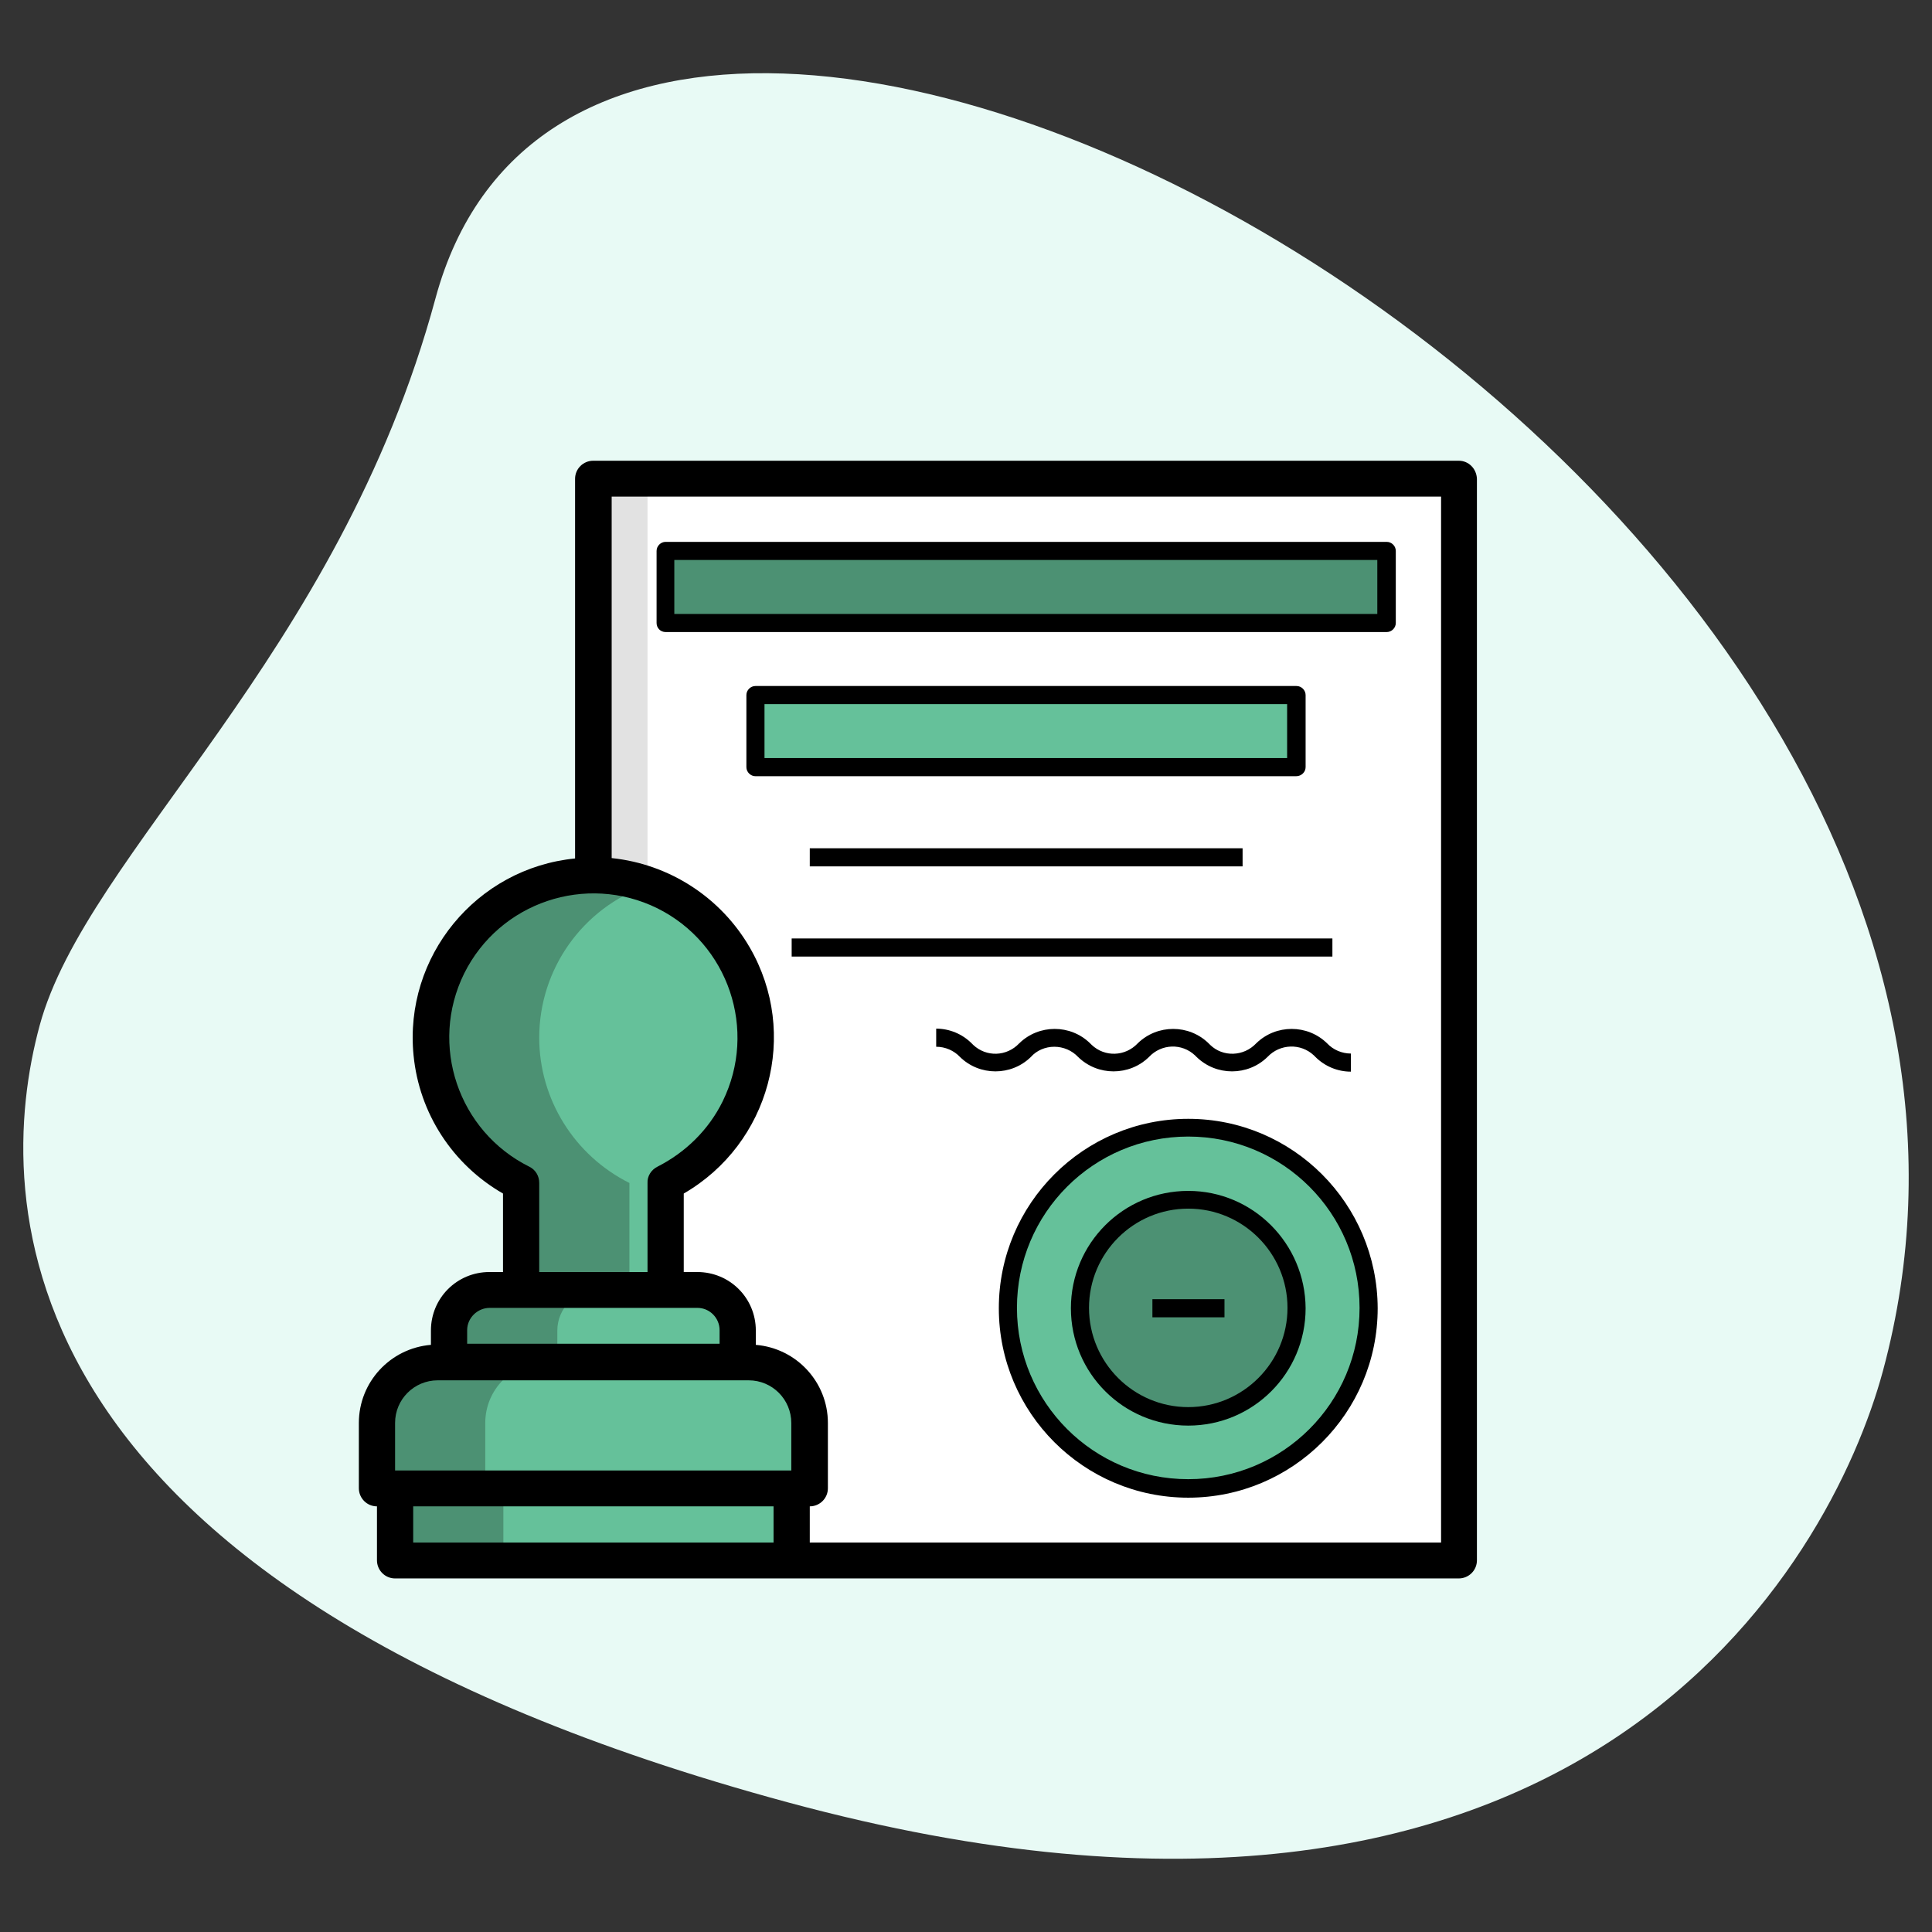
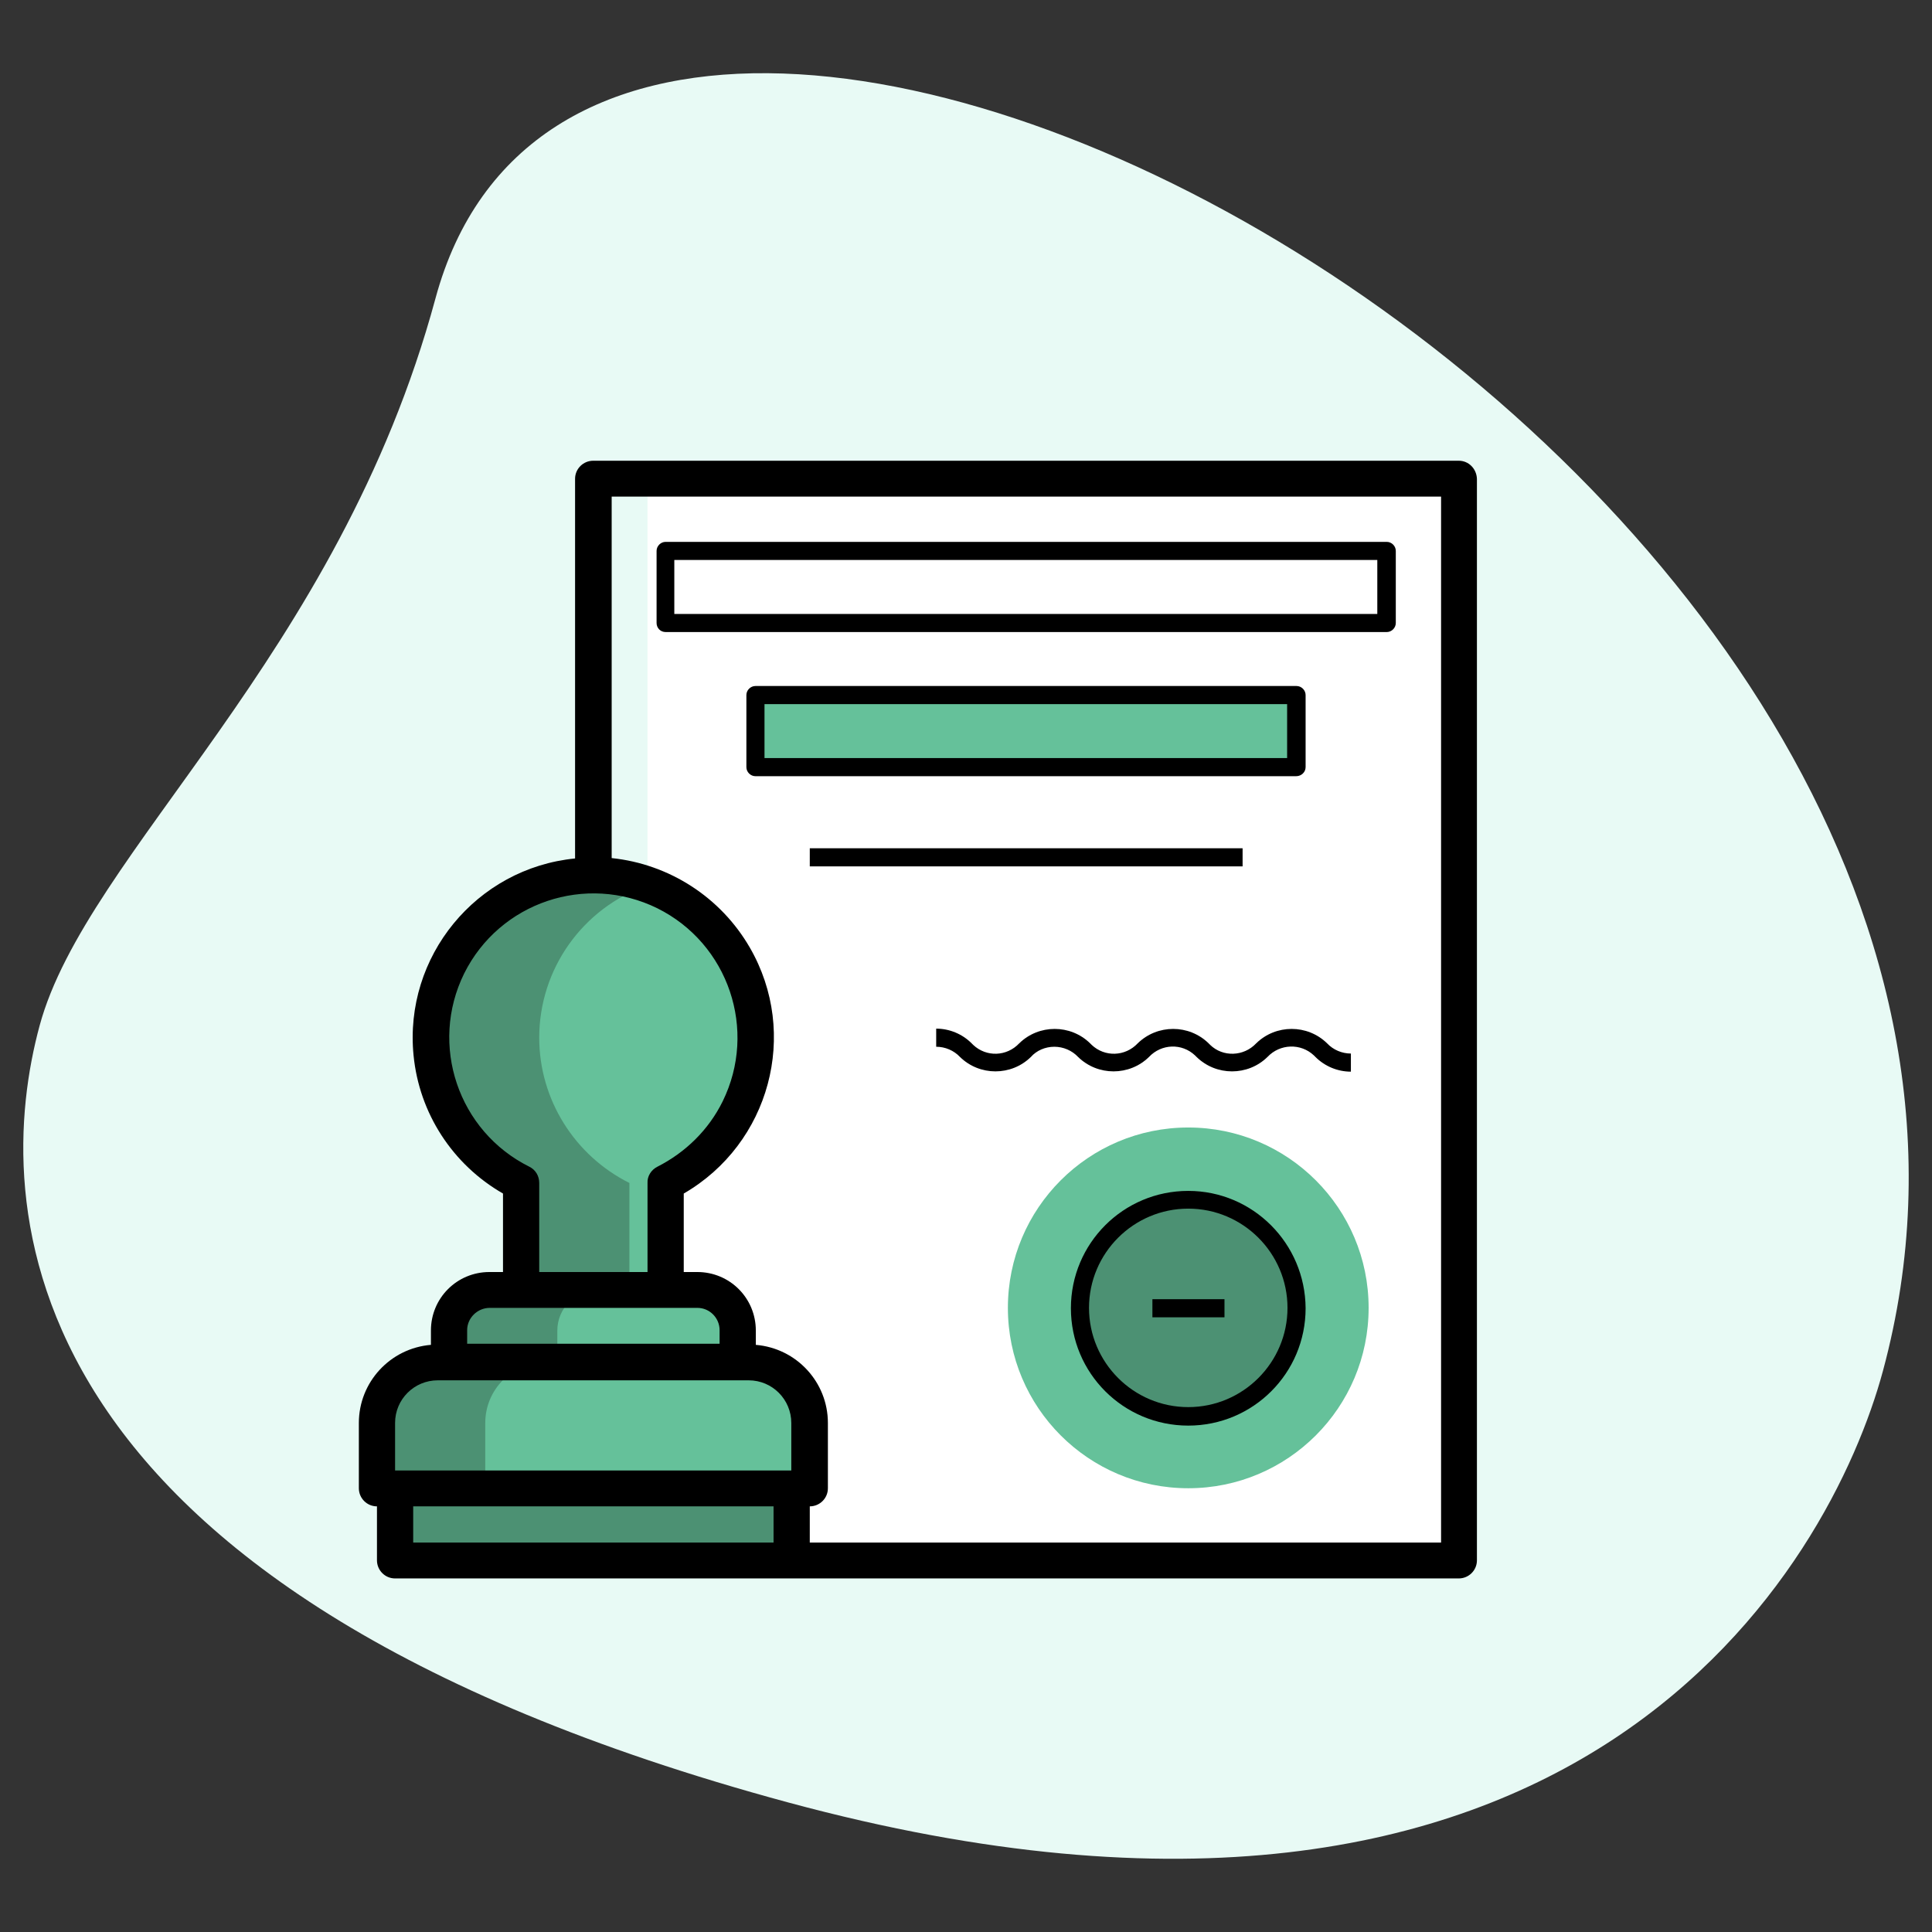
<svg xmlns="http://www.w3.org/2000/svg" id="effect" x="0px" y="0px" viewBox="0 0 512 512" style="enable-background:new 0 0 512 512;" xml:space="preserve">
  <rect x="0" y="0" width="512" height="512" fill="#333333" stroke="none" />
  <style type="text/css"> .st0{fill:#E8FAF5;} .st1{fill:#E2E2E2;} .st2{fill:#FFFFFF;} .st3{fill:#4C9173;} .st4{fill:#65C19A;} </style>
  <path class="st0" d="M115.4,79.1C89.7,174.1,22.9,226,10.5,271.8s-12,149,198.5,205.9s276.4-64,290-114.4 C562.7,127.6,160.9-89.1,115.4,79.1L115.4,79.1z" />
  <g id="Layer_34">
    <g id="Layer_26">
-       <path class="st1" d="M157.2,232V126.9h229.3v286.6H157.2V232z" />
      <path class="st2" d="M171.6,126.9V232v181.5h215V126.9H171.6z" />
      <path class="st3" d="M116,361h82.4c8.9,0,16.1,7.2,16.1,16.1v17.3l0,0H99.9l0,0v-17.3C99.9,368.2,107.1,361,116,361z" />
      <path class="st3" d="M104.7,394.4h105.1v19.1H104.7V394.4z" />
      <path class="st3" d="M119,361v-8.4c0-5.9,4.8-10.7,10.7-10.7h55c5.9,0,10.7,4.8,10.7,10.7v8.4" />
      <path class="st3" d="M176.4,341.9v-28.4c21.3-10.6,30-36.4,19.4-57.6s-36.4-30-57.6-19.4s-30,36.4-19.4,57.6 c4.2,8.4,11,15.2,19.4,19.4v28.4" />
-       <path class="st3" d="M176.4,146h191.1v19.1H176.4V146z" />
      <path class="st4" d="M200.2,184.2h143.3v19.1H200.2V184.2z" />
      <circle class="st4" cx="314.9" cy="346.6" r="47.8" />
      <circle class="st3" cx="314.9" cy="346.6" r="28.7" />
      <path class="st4" d="M142.9,275c0,16.3,9.3,31.2,23.9,38.5v28.4h9.6v-28.4c21.3-10.5,29.9-36.3,19.4-57.5 c-5-10-13.7-17.7-24.2-21.4C154.4,240.6,142.9,256.8,142.9,275z" />
      <path class="st4" d="M147.7,352.6v8.4h47.8v-8.4c0-5.9-4.8-10.7-10.7-10.7h-26.3C152.5,341.9,147.7,346.7,147.7,352.6z" />
      <path class="st4" d="M214.6,394.4v-17.3c0-8.9-7.2-16.1-16.1-16.1h-53.8c-8.9,0-16.1,7.2-16.1,16.1v17.3H214.6z" />
-       <path class="st4" d="M133.4,394.4h76.4v19.1h-76.4V394.4z" />
    </g>
  </g>
  <g id="Layer_35">
    <path d="M386.6,122.1H157.2c-2.6,0-4.8,2.1-4.8,4.8v100.6c-26.2,2.6-45.4,26-42.8,52.2c1.5,15.3,10.3,28.9,23.7,36.6v20.8h-3.6 c-8.6,0-15.5,6.9-15.5,15.5v3.8c-10.8,0.9-19.1,9.9-19.1,20.7v17.3c0,2.6,2.1,4.8,4.8,4.8v14.3c0,2.6,2.1,4.8,4.8,4.8h281.9 c2.6,0,4.8-2.1,4.8-4.8V126.9C391.3,124.2,389.2,122.1,386.6,122.1z M140.3,309.2c-18.9-9.4-26.6-32.3-17.3-51.2 c9.4-18.9,32.3-26.6,51.2-17.3c18.9,9.4,26.6,32.3,17.3,51.2c-3.7,7.5-9.8,13.5-17.3,17.3c-1.6,0.8-2.7,2.5-2.6,4.3v23.6h-28.7 v-23.6C142.9,311.6,141.9,310,140.3,309.2L140.3,309.2z M129.8,346.6h55c3.3,0,5.9,2.7,5.9,5.9v3.6h-66.9v-3.6 C123.8,349.3,126.5,346.6,129.8,346.6z M104.7,377.1c0-6.3,5.1-11.3,11.3-11.3h82.4c6.3,0,11.3,5.1,11.3,11.3v12.6H104.7V377.1z M109.5,408.8v-9.6H205v9.6H109.5z M381.8,408.8H214.6v-9.6c2.6,0,4.8-2.1,4.8-4.8v-17.3c0-10.8-8.3-19.8-19.1-20.7v-3.8 c0-8.6-6.9-15.5-15.5-15.5h-3.6v-20.8c22.8-13.2,30.7-42.4,17.5-65.2c-7.7-13.3-21.3-22.1-36.6-23.7v-95.8h219.8V408.8z" />
    <path d="M176.4,167.5h191.1c1.3,0,2.4-1.1,2.4-2.4V146c0-1.3-1.1-2.4-2.4-2.4H176.4c-1.3,0-2.4,1.1-2.4,2.4v19.1 C174,166.4,175,167.5,176.4,167.5z M178.7,148.4h186.3v14.3H178.7V148.4z" />
    <path d="M346,203.3v-19.1c0-1.3-1.1-2.4-2.4-2.4H200.2c-1.3,0-2.4,1.1-2.4,2.4v19.1c0,1.3,1.1,2.4,2.4,2.4h143.3 C344.9,205.7,346,204.6,346,203.3z M341.2,200.9H202.6v-14.3h138.5V200.9z" />
    <path d="M214.6,224.8h114.7v4.8H214.6V224.8z" />
-     <path d="M209.8,248.7h143.3v4.8H209.8V248.7z" />
    <path d="M279.4,277.4c2.4,0,4.7,1,6.3,2.7c5.2,5.1,13.6,5.1,18.8,0c3.3-3.5,8.7-3.7,12.2-0.4c0.1,0.1,0.3,0.3,0.4,0.4 c5.2,5.1,13.6,5.1,18.8,0c3.3-3.5,8.8-3.7,12.3-0.4c0.1,0.1,0.3,0.3,0.4,0.4c2.5,2.5,5.9,3.9,9.4,3.9v-4.8c-2.4,0-4.7-1-6.3-2.7 c-5.2-5.1-13.6-5.1-18.8,0c-3.3,3.5-8.8,3.7-12.2,0.4c-0.1-0.1-0.3-0.3-0.4-0.4c-5.2-5.1-13.6-5.1-18.8,0 c-3.3,3.5-8.7,3.7-12.2,0.4c-0.1-0.1-0.3-0.3-0.4-0.4c-5.2-5.1-13.6-5.1-18.8,0c-3.3,3.5-8.7,3.7-12.2,0.4 c-0.1-0.1-0.3-0.3-0.4-0.4c-2.5-2.5-5.9-3.9-9.4-3.9v4.8c2.4,0,4.7,1,6.3,2.7c5.2,5.1,13.6,5.1,18.8,0 C274.7,278.4,277,277.4,279.4,277.4L279.4,277.4z" />
-     <path d="M314.9,296.5c-27.7,0-50.2,22.5-50.2,50.2s22.5,50.2,50.2,50.2c27.7,0,50.2-22.5,50.2-50.2 C365,319,342.6,296.5,314.9,296.5z M314.9,392c-25.1,0-45.4-20.3-45.4-45.4s20.3-45.4,45.4-45.4s45.4,20.3,45.4,45.4l0,0 C360.3,371.7,340,392,314.9,392z" />
    <path d="M314.9,315.6c-17.2,0-31.1,13.9-31.1,31.1s13.9,31.1,31.1,31.1s31.1-13.9,31.1-31.1C345.9,329.5,332,315.6,314.9,315.6z M314.9,372.9c-14.5,0-26.3-11.8-26.3-26.3s11.8-26.3,26.3-26.3c14.5,0,26.3,11.8,26.3,26.3C341.2,361.1,329.4,372.9,314.9,372.9z" />
    <path d="M305.4,344.3h19.1v4.8h-19.1V344.3z" />
  </g>
</svg>